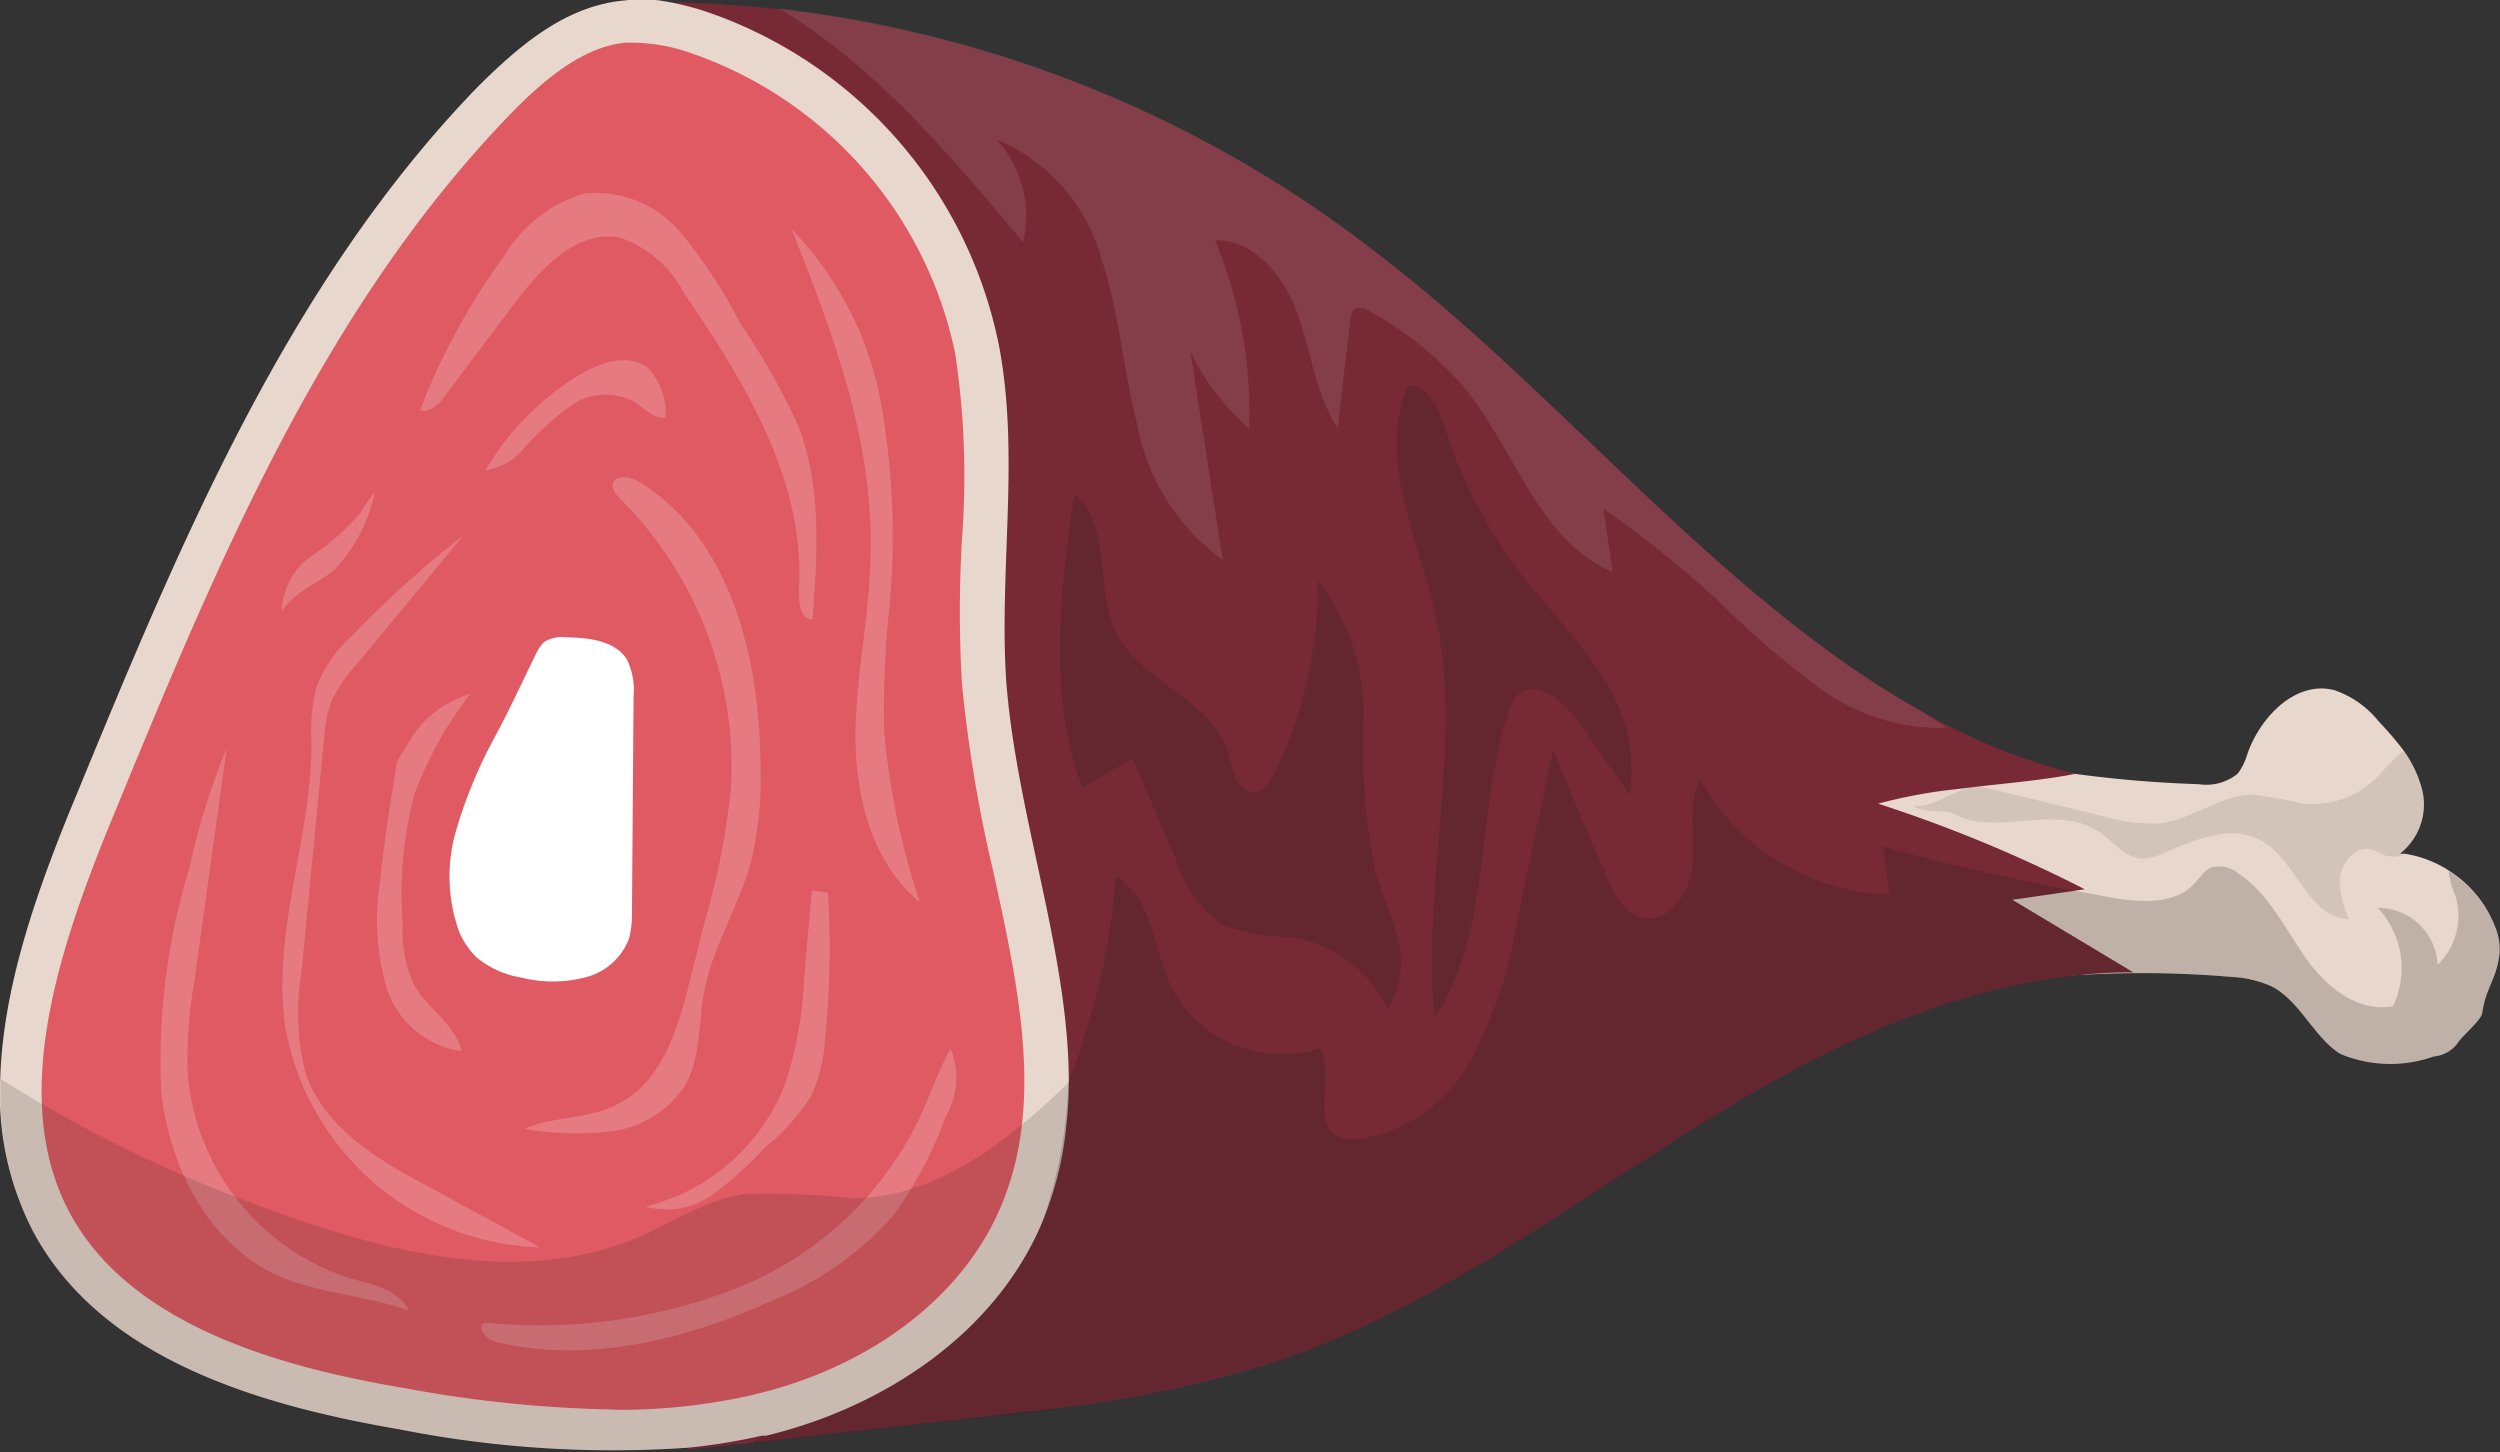
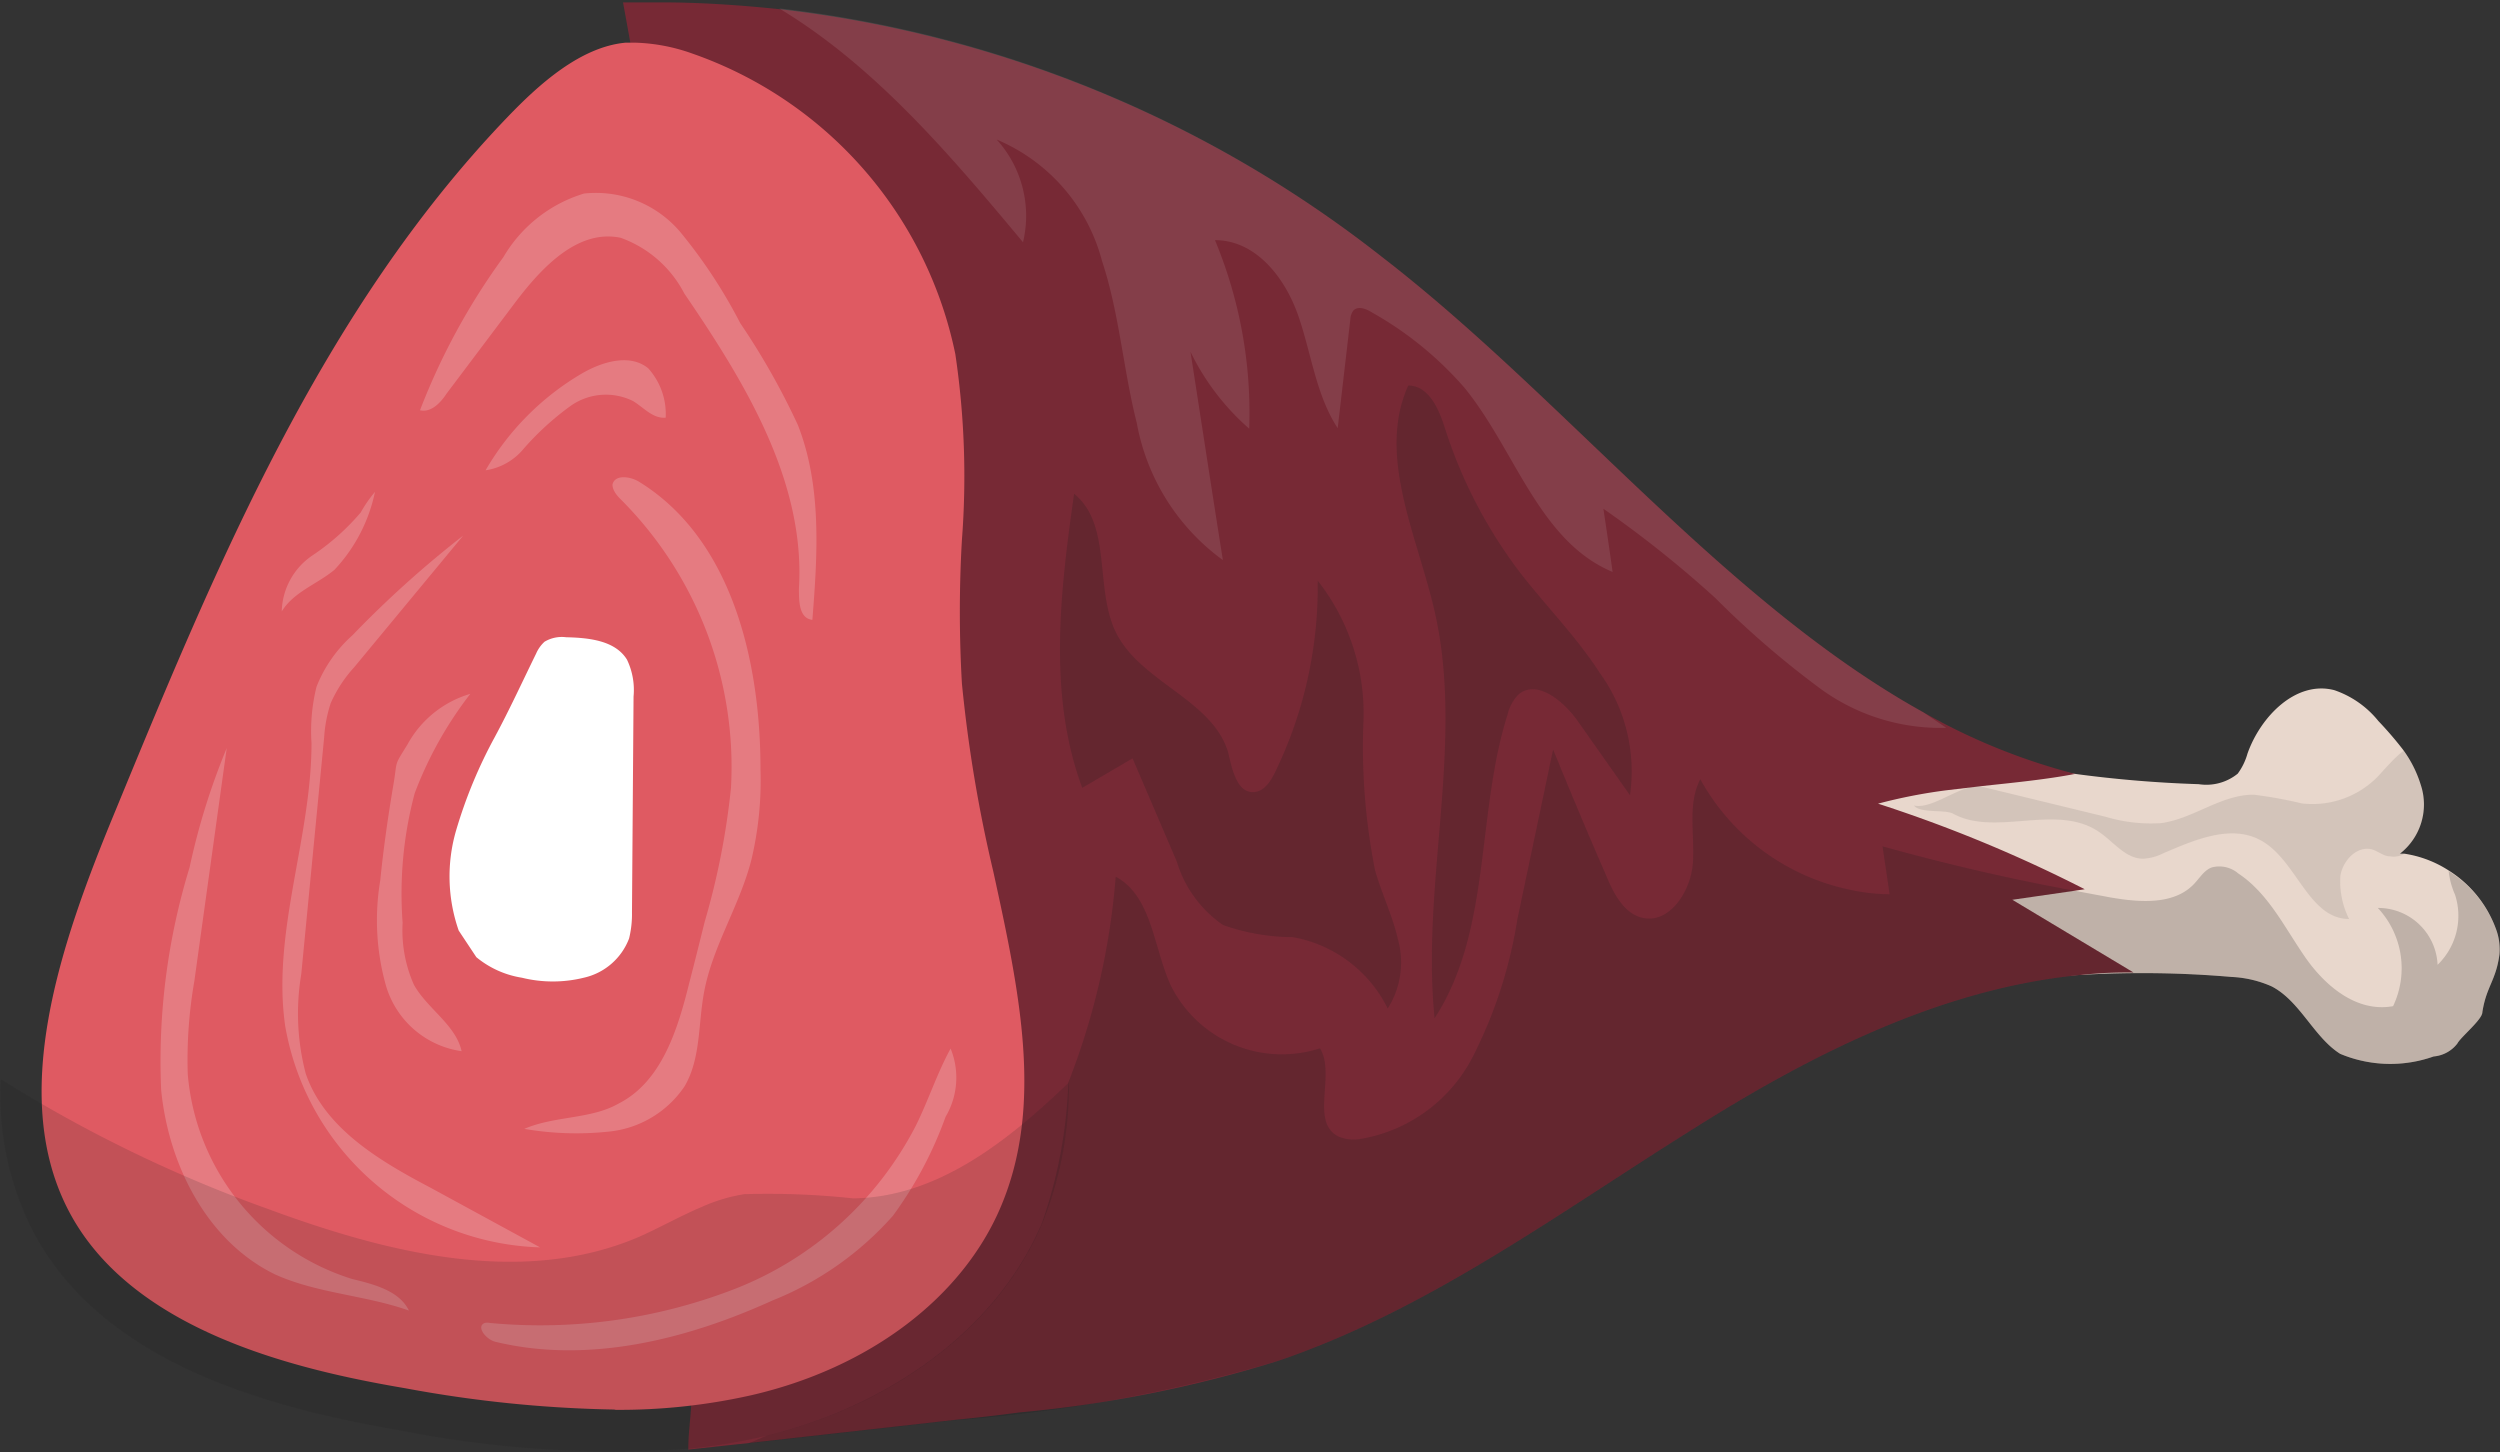
<svg xmlns="http://www.w3.org/2000/svg" id="Слой_1" data-name="Слой 1" viewBox="0 0 94.94 55.15">
  <rect x="0" y="0" width="94.94" height="55.15" fill="#333333" stroke="none" />
  <defs>
    <style>.cls-1{fill:#e8d7cc;}.cls-2{fill:#772935;}.cls-3{fill:#df5a62;}.cls-4,.cls-5,.cls-9{fill:#1d1d1b;}.cls-4,.cls-8{opacity:0.2;}.cls-5,.cls-6{opacity:0.1;}.cls-6,.cls-7{fill:#fff;}.cls-9{opacity:0.15;}</style>
  </defs>
  <title>деликатесы</title>
  <path class="cls-1" d="M120.22,49.6c-.13,1-.5,1.22-.65,2.2,0,.28-.82.94-.95,1.19a1.27,1.27,0,0,1-.9.49,4.92,4.92,0,0,1-3.55-.1c-1-.63-1.52-2-2.6-2.56a4.23,4.23,0,0,0-1.53-.36,39.75,39.75,0,0,0-5.67-.08c-1.81.08-3.63.24-5.45.35a2.73,2.73,0,0,1-2.33-.6,4,4,0,0,1-.52-1.64,6.24,6.24,0,0,0-.49-1.33c-1-1.86-2.65-3.47-2.57-5.52a92.11,92.11,0,0,1,11.1,1.11h0a46.09,46.09,0,0,0,4.69.39,1.89,1.89,0,0,0,1.48-.4,2.34,2.34,0,0,0,.37-.76c.5-1.42,1.85-2.79,3.3-2.41a3.67,3.67,0,0,1,1.67,1.17,13.87,13.87,0,0,1,.93,1.08,4.46,4.46,0,0,1,.68,1.34,2.37,2.37,0,0,1-.79,2.62l.17,0a4.25,4.25,0,0,1,1.67.63,4.4,4.4,0,0,1,1.8,2.21A2.21,2.21,0,0,1,120.22,49.6Z" transform="translate(-25.3 -13.36)" />
  <path class="cls-2" d="M106.32,50.29a15.91,15.91,0,0,0-1.95.09c-5.28.49-10.26,3-14.8,5.87-5.1,3.19-10,6.83-15.7,8.78A47.58,47.58,0,0,1,64,67c-.81.11-1.62.2-2.43.28l-7.83.88-2.3.25s0,0,0-.05c0-.55.08-1.09.11-1.64.17-2.52.32-5,.42-7.55A200.22,200.22,0,0,0,49.24,15c-.09-.51-.18-1-.28-1.55h1.4c1.53,0,3,.1,4.55.26A45.43,45.43,0,0,1,77.76,23.1c6.92,5.33,13,13.1,20.58,17.31a23.53,23.53,0,0,0,5.77,2.34c-1.1.21-2.31.33-3.53.46l-1.35.16a20.11,20.11,0,0,0-2.61.51,53.19,53.19,0,0,1,7.85,3.25l-.4.06-2.35.34Z" transform="translate(-25.3 -13.36)" />
-   <path class="cls-1" d="M65.89,54.47a16,16,0,0,1-.1,1.69,12.82,12.82,0,0,1-.92,3.64c-1.78,4.21-6,7-10.46,8.08h0l-.17,0a22.55,22.55,0,0,1-2.83.46,41.58,41.58,0,0,1-10.95-.7c-5.37-.92-11.29-2.68-13.88-7.47a11.35,11.35,0,0,1-1.27-5.87c.11-3.61,1.49-7.37,2.9-10.77,3.95-9.58,8-19.4,15.23-26.87C45,15.11,46.77,13.58,49,13.38a5.72,5.72,0,0,1,1.37,0h0a10.87,10.87,0,0,1,1.77.43A16.9,16.9,0,0,1,63.24,26.5c.79,4.16,0,8.46.27,12.69C63.89,44.28,65.89,49.51,65.89,54.47Z" transform="translate(-25.3 -13.36)" />
  <path class="cls-3" d="M48.69,66.89a47.66,47.66,0,0,1-8-.81c-4.32-.73-10.35-2.23-12.73-6.64s-.38-10.21,1.71-15.26c3.85-9.35,7.83-19,14.89-26.36,1.19-1.24,2.77-2.68,4.5-2.84h.36a7,7,0,0,1,2.16.41,15.36,15.36,0,0,1,10,11.42,31.58,31.58,0,0,1,.25,7.05,47.36,47.36,0,0,0,0,5.46,53.3,53.3,0,0,0,1.19,7.13c1,4.57,1.92,8.88.29,12.73-1.46,3.46-5,6.14-9.5,7.17a22.83,22.83,0,0,1-5.19.55Z" transform="translate(-25.3 -13.36)" />
  <path class="cls-4" d="M120.22,49.6c-.13,1-.5,1.22-.65,2.2,0,.28-.82.94-.95,1.19a1.27,1.27,0,0,1-.9.49,4.92,4.92,0,0,1-3.55-.1c-1-.63-1.52-2-2.6-2.56a4.23,4.23,0,0,0-1.53-.36,39.75,39.75,0,0,0-5.67-.08c-5.28.49-10.26,3-14.8,5.87-5.1,3.19-10,6.83-15.7,8.78A58.48,58.48,0,0,1,61.53,67.3l-7.83.88c.24-.09.47-.2.71-.3h0C58.86,66.8,63.09,64,64.87,59.8a18,18,0,0,0,1-5.33,27.29,27.29,0,0,0,1.8-7.82c1.39.76,1.43,2.69,2.09,4.13a4.71,4.71,0,0,0,5.67,2.39c.6,1-.38,2.78.68,3.34a1.47,1.47,0,0,0,.81.11,5.89,5.89,0,0,0,4.3-3.11,17.47,17.47,0,0,0,1.7-5.22c.45-2.15.91-4.31,1.36-6.47.65,1.59,1.31,3.17,2,4.75.29.71.69,1.5,1.42,1.65,1,.21,1.82-1,1.89-2.11s-.21-2.2.28-3.16a8.45,8.45,0,0,0,5.74,4.21,7.08,7.08,0,0,0,1.45.16l-.27-1.82c2.41.67,4.85,1.24,7.31,1.69l1.34.25c1.1.19,2.41.3,3.18-.51.22-.23.39-.53.68-.63a1.11,1.11,0,0,1,1,.23c1.13.75,1.73,2,2.52,3.15s2,2.14,3.36,1.89a3.35,3.35,0,0,0-.58-3.73A2.26,2.26,0,0,1,117.87,50a2.59,2.59,0,0,0,.66-2.67,3,3,0,0,1-.24-.89,4.4,4.4,0,0,1,1.8,2.21A2.21,2.21,0,0,1,120.22,49.6Z" transform="translate(-25.3 -13.36)" />
  <path class="cls-4" d="M77.52,46.41a24,24,0,0,1-.44-5.68,8.15,8.15,0,0,0-1.74-5.32,16.08,16.08,0,0,1-1.62,7.28c-.17.34-.4.71-.78.75-.66.06-.85-.86-1-1.51-.6-2-3.3-2.65-4.25-4.53-.84-1.68-.14-4.1-1.6-5.29-.53,3.73-1,7.65.31,11.17l1.91-1.12,1.68,3.92a4.49,4.49,0,0,0,1.76,2.41,8.06,8.06,0,0,0,2.65.46A5,5,0,0,1,78,51.66,3.28,3.28,0,0,0,78.38,49C78.18,48.13,77.77,47.29,77.52,46.41Z" transform="translate(-25.3 -13.36)" />
  <path class="cls-4" d="M83,35.07c1,1.3,2.17,2.47,3.05,3.84a6.37,6.37,0,0,1,1.15,4.65l-2-2.84c-.53-.74-1.52-1.56-2.22-1a1.62,1.62,0,0,0-.43.78c-1.2,3.8-.6,8.19-2.77,11.53-.52-5.15,1.15-10.43,0-15.46-.66-2.87-2.2-5.91-1-8.57.76,0,1.15.86,1.38,1.58A18.17,18.17,0,0,0,83,35.07Z" transform="translate(-25.3 -13.36)" />
  <path class="cls-5" d="M116.45,45.78l.17,0a.83.83,0,0,1-.56.1c-.25,0-.46-.21-.71-.27-.55-.12-1.07.42-1.17,1a3.16,3.16,0,0,0,.33,1.65c-1.56,0-2-2.28-3.38-3-1.13-.6-2.5,0-3.69.51a1.87,1.87,0,0,1-.76.2c-.62,0-1.06-.57-1.56-.94-1.62-1.24-4,.14-5.65-.77-.33-.17-1.24,0-1.49-.31.74.17,1.85-.88,2.6-.71l4.69,1.14a6,6,0,0,0,2.09.24c1.23-.16,2.29-1.09,3.53-1.08a16.15,16.15,0,0,1,1.82.33,3.47,3.47,0,0,0,2.87-1c.31-.33.64-.73,1-1a4.46,4.46,0,0,1,.68,1.34A2.37,2.37,0,0,1,116.45,45.78Z" transform="translate(-25.3 -13.36)" />
  <path class="cls-6" d="M99.21,41a7.73,7.73,0,0,1-4.85-1.54,35,35,0,0,1-3.92-3.39,41.82,41.82,0,0,0-4.25-3.39c.12.8.24,1.6.35,2.4-2.8-1.17-3.7-4.64-5.63-7a13.23,13.23,0,0,0-3.5-2.85c-.22-.14-.54-.27-.72-.07a.62.62,0,0,0-.11.33l-.48,4.13c-.83-1.27-1-2.85-1.5-4.28S73,22.48,71.44,22.48a17.08,17.08,0,0,1,1.3,7.16,9.24,9.24,0,0,1-2.23-2.92c.41,2.64.81,5.27,1.23,7.91a8.26,8.26,0,0,1-3.27-5.21c-.51-2-.66-4.16-1.32-6.15a6.9,6.9,0,0,0-4-4.61,4.31,4.31,0,0,1,1,3.9c-2.75-3.3-5.62-6.69-9.26-8.88A45.43,45.43,0,0,1,77.76,23.1c6.92,5.33,13,13.1,20.58,17.31Z" transform="translate(-25.3 -13.36)" />
-   <path class="cls-7" d="M43.39,49.71a3.6,3.6,0,0,0,1.73.78,4.92,4.92,0,0,0,2.35,0A2.4,2.4,0,0,0,49.19,49,3.89,3.89,0,0,0,49.3,48l.06-8.19a2.66,2.66,0,0,0-.25-1.4c-.45-.73-1.45-.83-2.31-.85a1.28,1.28,0,0,0-.82.17,1.32,1.32,0,0,0-.32.45c-.52,1.06-1,2.11-1.57,3.17a18,18,0,0,0-1.47,3.55,6.24,6.24,0,0,0,.1,3.8A3,3,0,0,0,43.39,49.71Z" transform="translate(-25.3 -13.36)" />
+   <path class="cls-7" d="M43.39,49.71a3.6,3.6,0,0,0,1.73.78,4.92,4.92,0,0,0,2.35,0A2.4,2.4,0,0,0,49.19,49,3.89,3.89,0,0,0,49.3,48l.06-8.19a2.66,2.66,0,0,0-.25-1.4c-.45-.73-1.45-.83-2.31-.85a1.28,1.28,0,0,0-.82.17,1.32,1.32,0,0,0-.32.45c-.52,1.06-1,2.11-1.57,3.17a18,18,0,0,0-1.47,3.55,6.24,6.24,0,0,0,.1,3.8Z" transform="translate(-25.3 -13.36)" />
  <g class="cls-8">
    <path class="cls-7" d="M36.91,54.13a9,9,0,0,1-.17-3.77l.87-9a5.16,5.16,0,0,1,.25-1.3,5.07,5.07,0,0,1,.89-1.36l4.14-5a39.8,39.8,0,0,0-4.21,3.79,5.15,5.15,0,0,0-1.36,1.95,7,7,0,0,0-.19,2.14c0,3.61-1.51,7.17-1,10.74a10.14,10.14,0,0,0,9.68,8.41l-4.15-2.26C39.72,57.45,37.62,56.21,36.91,54.13Z" transform="translate(-25.3 -13.36)" />
    <path class="cls-7" d="M45.21,56.23a11.63,11.63,0,0,0,3.33.09,3.94,3.94,0,0,0,2.76-1.71c.62-1.06.51-2.37.74-3.58.32-1.73,1.34-3.26,1.79-5a13,13,0,0,0,.35-3.46c0-4.13-1.1-8.76-4.62-10.92-.33-.2-.91-.28-1,.11,0,.2.13.37.27.52a14.37,14.37,0,0,1,4.23,11,28.36,28.36,0,0,1-1,5.09c-.19.77-.38,1.53-.58,2.3-.44,1.78-1.05,3.77-2.69,4.6C47.74,55.87,46.37,55.73,45.21,56.23Z" transform="translate(-25.3 -13.36)" />
    <path class="cls-7" d="M55.6,29.5a27.43,27.43,0,0,0-2.19-3.87,19.46,19.46,0,0,0-2.26-3.44,4.2,4.2,0,0,0-3.67-1.48,5.34,5.34,0,0,0-3.06,2.41,25.27,25.27,0,0,0-3.17,5.82c.41.1.78-.28,1-.62l2.62-3.48c1-1.32,2.37-2.79,4-2.45a4.39,4.39,0,0,1,2.42,2.12c2.3,3.37,4.6,7.13,4.35,11.2,0,.48,0,1.13.51,1.19C56.35,34.41,56.51,31.82,55.6,29.5Z" transform="translate(-25.3 -13.36)" />
    <path class="cls-7" d="M40.83,63.13c-.37-.76-1.34-1-2.16-1.2a8.93,8.93,0,0,1-6.24-7.78,17.43,17.43,0,0,1,.25-3.53l1.23-8.85A26.15,26.15,0,0,0,32.5,46.3a25.09,25.09,0,0,0-1.08,8.45c.28,2.85,1.74,5.74,4.31,7C37.33,62.48,39.16,62.54,40.83,63.13Z" transform="translate(-25.3 -13.36)" />
    <path class="cls-7" d="M38,35c-.65.54-1.55.84-2,1.58a2.64,2.64,0,0,1,1.17-2.13A8.86,8.86,0,0,0,39,32.82a4.9,4.9,0,0,1,.54-.78A6.13,6.13,0,0,1,38,35Z" transform="translate(-25.3 -13.36)" />
    <path class="cls-7" d="M40.23,43.22c-.2,1.19-.37,2.38-.49,3.58a9.15,9.15,0,0,0,.22,4,3.51,3.51,0,0,0,2.87,2.48c-.22-1-1.3-1.61-1.81-2.52a5.09,5.09,0,0,1-.43-2.36,14.77,14.77,0,0,1,.46-4.92,14.57,14.57,0,0,1,2.11-3.77,4,4,0,0,0-2.39,1.93C40.23,42.51,40.41,42.19,40.23,43.22Z" transform="translate(-25.3 -13.36)" />
    <path class="cls-7" d="M61.4,53.18a2.92,2.92,0,0,1-.19,2.59,14.85,14.85,0,0,1-2,3.76,12.1,12.1,0,0,1-4.58,3.22c-3.28,1.49-7,2.41-10.5,1.57-.37-.08-.77-.59-.42-.72a.41.41,0,0,1,.19,0,20.43,20.43,0,0,0,9.3-1.29,13.1,13.1,0,0,0,6.88-6.2C60.56,55.14,60.89,54.11,61.4,53.18Z" transform="translate(-25.3 -13.36)" />
-     <path class="cls-7" d="M56.74,47.26a33.32,33.32,0,0,1-.11,5.56A5.77,5.77,0,0,1,56.09,55a8,8,0,0,1-1.72,1.92,14.21,14.21,0,0,1-2,1.8,3,3,0,0,1-2.56.46,7.61,7.61,0,0,0,5.3-4.65,14.78,14.78,0,0,0,.73-4l.29-3.35Z" transform="translate(-25.3 -13.36)" />
-     <path class="cls-7" d="M55.36,22.06c1.56,3.92,3.1,8,3,12.21,0,2.34-.56,4.65-.57,7s.63,4.86,2.44,6.35a28.63,28.63,0,0,1-1.35-6.44,35.39,35.39,0,0,1,.18-4.6,28.92,28.92,0,0,0-.27-7.72A12.81,12.81,0,0,0,55.36,22.06Z" transform="translate(-25.3 -13.36)" />
    <path class="cls-7" d="M47.37,27.56c.78-.46,1.85-.79,2.55-.21a2.6,2.6,0,0,1,.66,1.87c-.48.05-.84-.39-1.24-.63a2.32,2.32,0,0,0-2.35.17,10.59,10.59,0,0,0-1.82,1.66,2.31,2.31,0,0,1-1.43.8A10.19,10.19,0,0,1,47.37,27.56Z" transform="translate(-25.3 -13.36)" />
  </g>
  <path class="cls-9" d="M65.89,54.47a13.73,13.73,0,0,1-1,5.33c-1.8,4.26-6.12,7.08-10.63,8.12a22.55,22.55,0,0,1-2.83.46,41.58,41.58,0,0,1-10.95-.7c-5.37-.92-11.29-2.68-13.88-7.47a11.35,11.35,0,0,1-1.27-5.87,51.92,51.92,0,0,0,10.17,4.94c4.5,1.66,9.58,2.94,14,1.08.83-.36,1.63-.82,2.46-1.17a6.42,6.42,0,0,1,1.6-.48,30.23,30.23,0,0,1,4.14.16C60.87,58.83,63.54,56.73,65.89,54.47Z" transform="translate(-25.3 -13.36)" />
</svg>